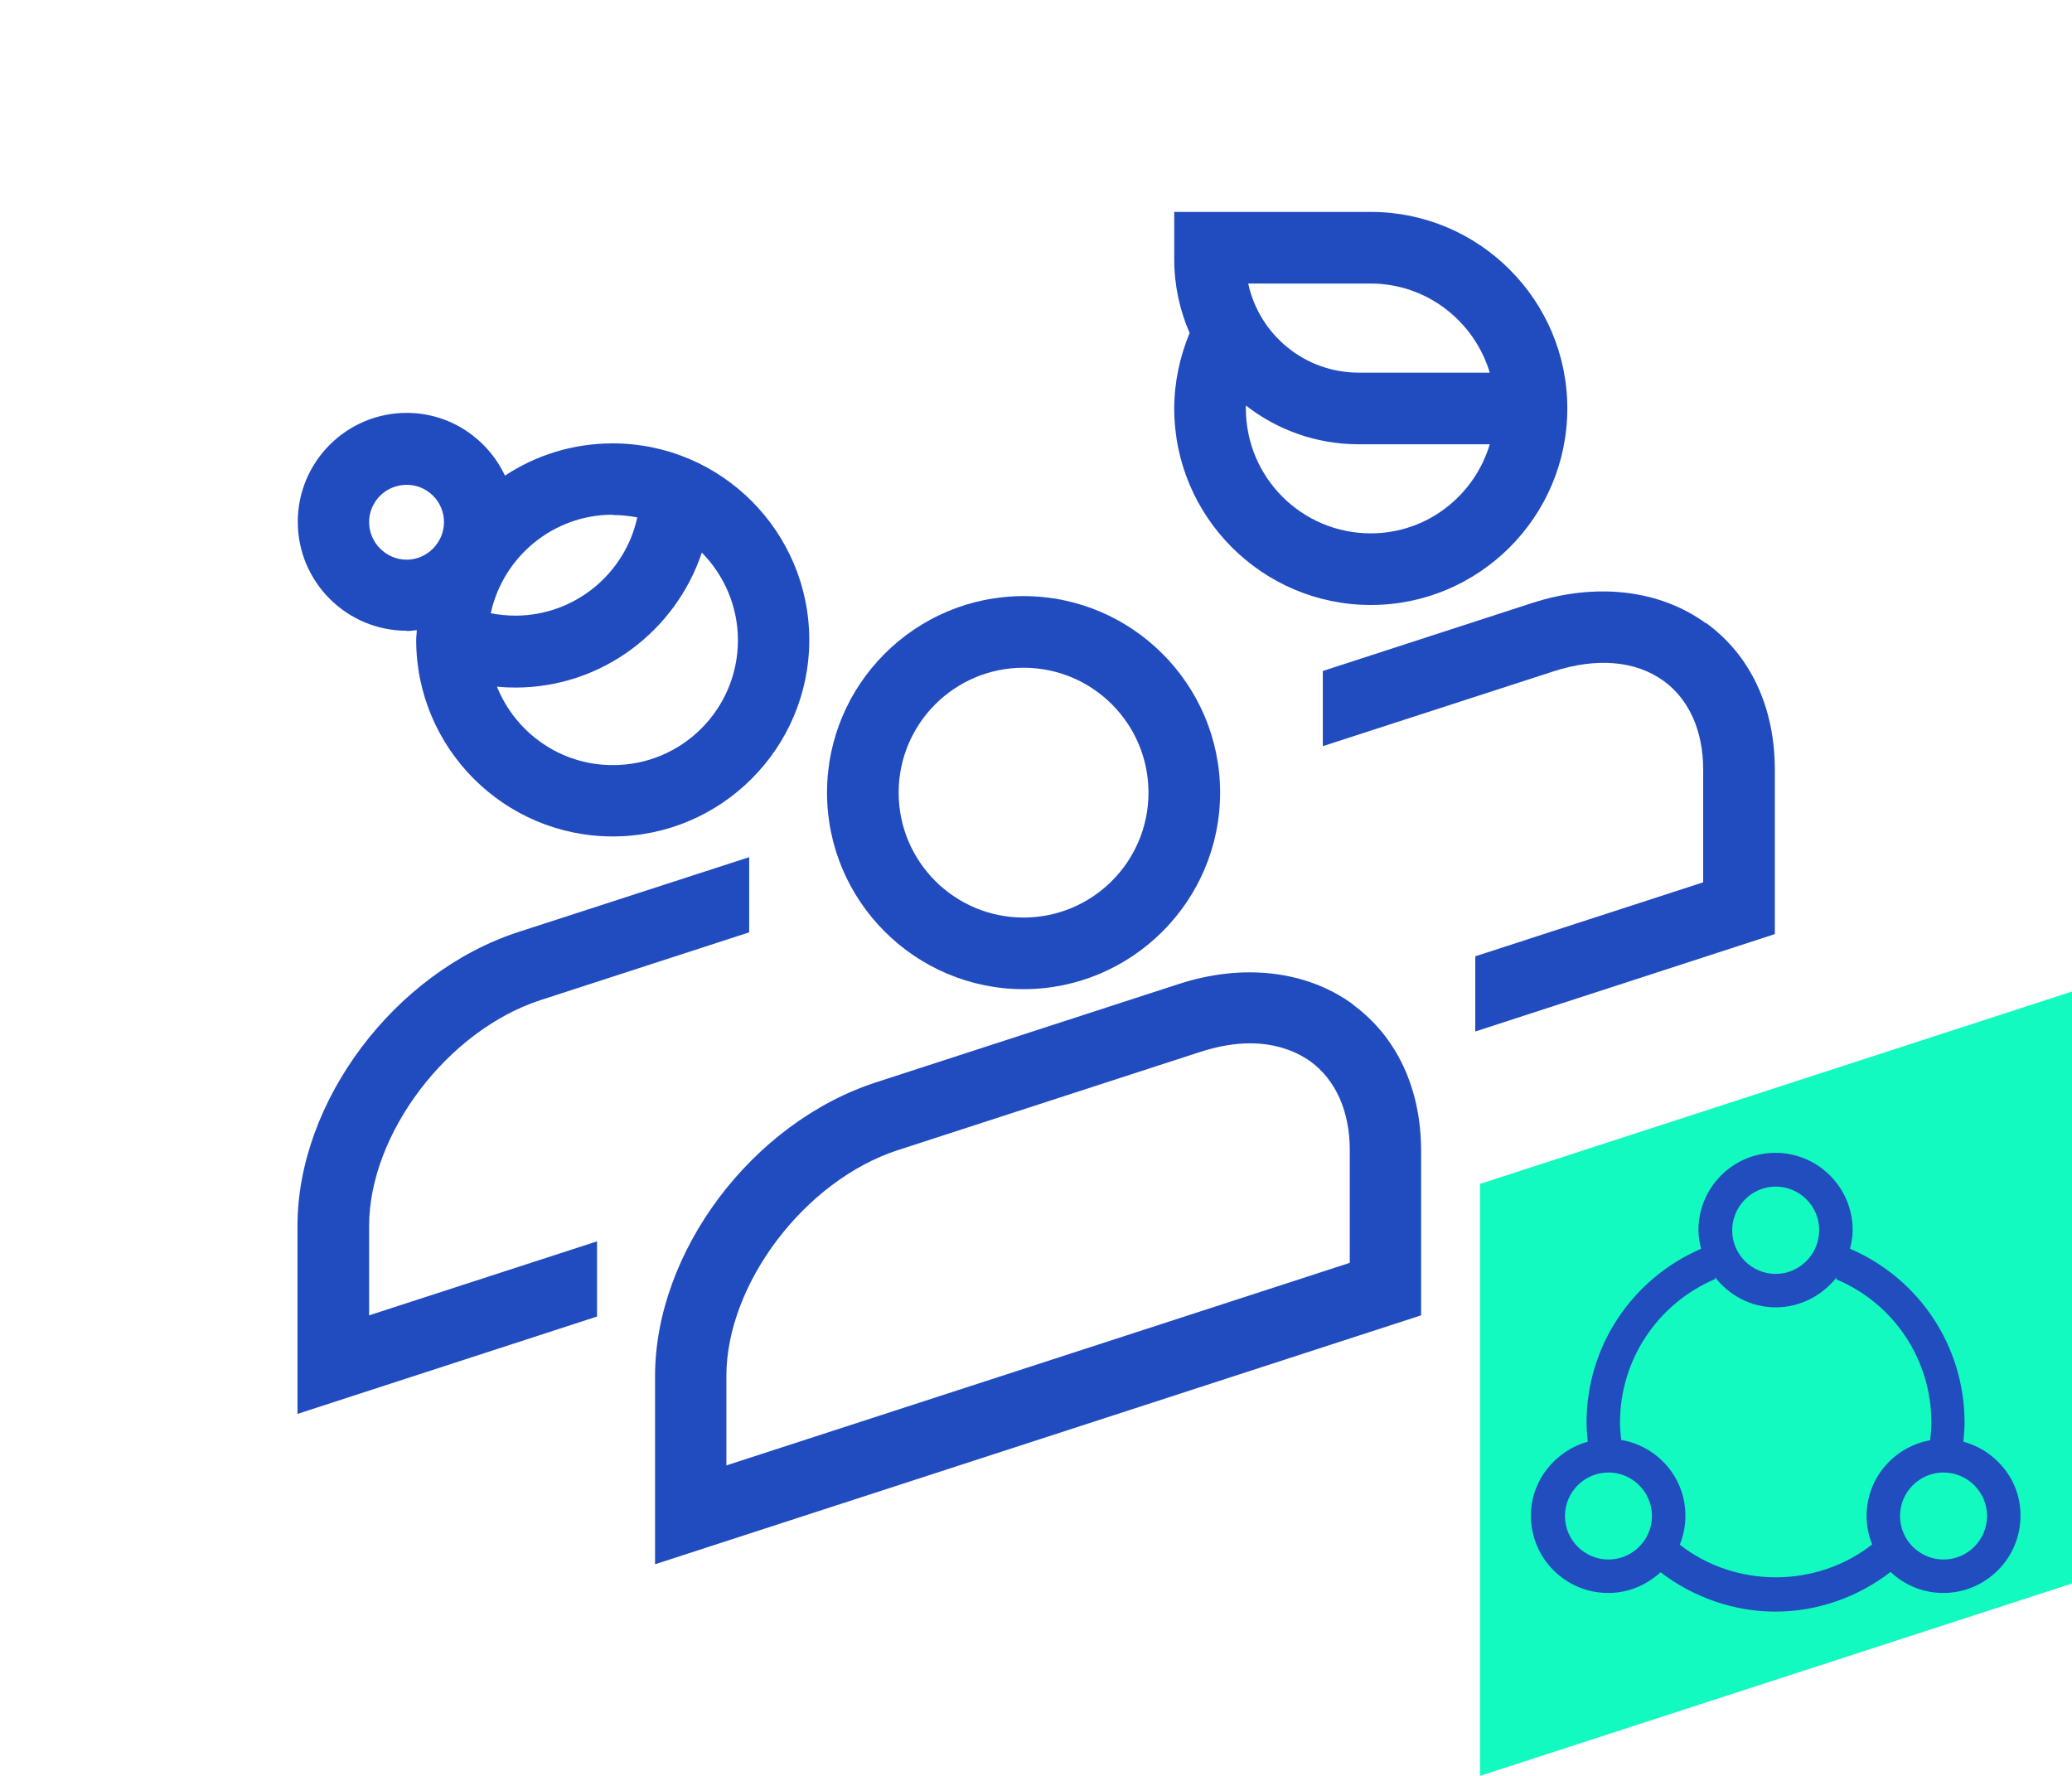
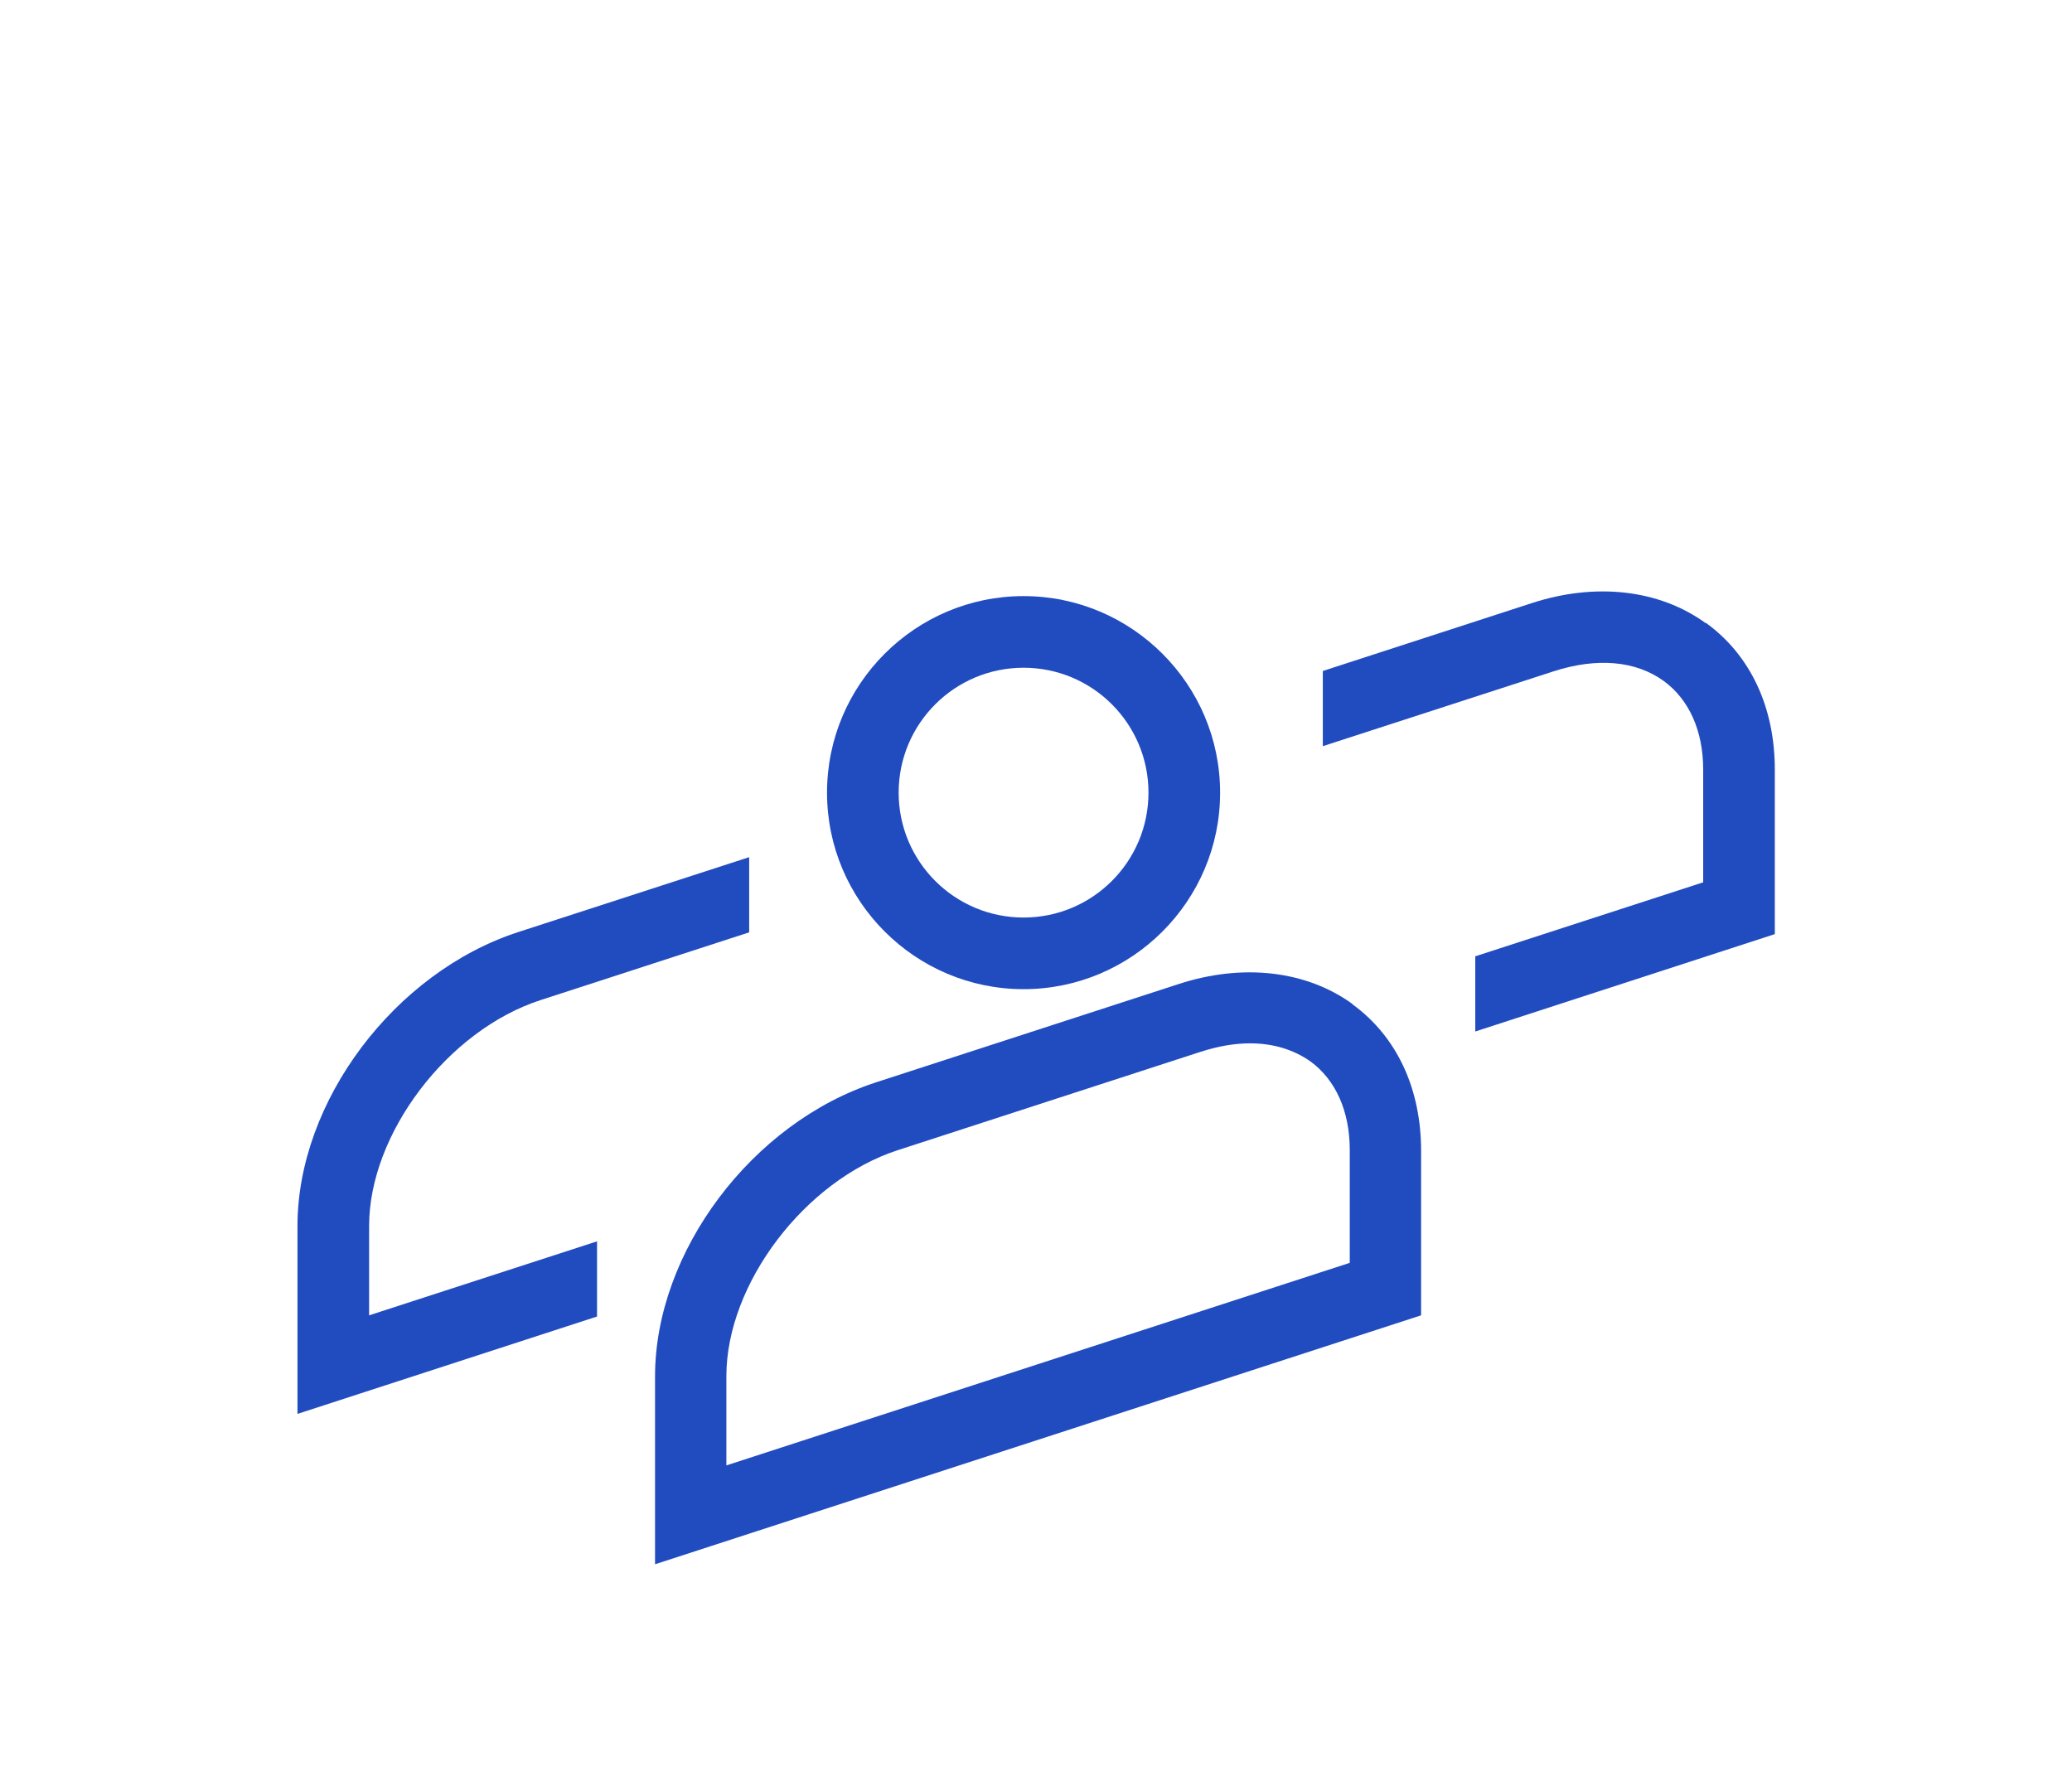
<svg xmlns="http://www.w3.org/2000/svg" width="70" height="60" viewBox="0 0 70 60" fill="none">
  <g clip-path="url(#clip0_114_640)">
    <path d="M70 53.5L50 60V40L70 33.5V53.5Z" fill="#12FABF" />
-     <path d="M66.33 48.71C66.35 48.5 66.37 48.28 66.37 48.06C66.37 45.5 64.85 43.2 62.5 42.19C62.55 41.99 62.59 41.78 62.59 41.56C62.59 40.12 61.42 38.95 59.98 38.95C58.54 38.95 57.38 40.13 57.38 41.56C57.38 41.78 57.42 41.99 57.47 42.19C55.12 43.21 53.6 45.5 53.6 48.06C53.6 48.28 53.62 48.5 53.64 48.71C52.54 49.02 51.72 50.02 51.72 51.21C51.72 52.65 52.89 53.82 54.33 53.82C55.02 53.82 55.63 53.55 56.1 53.12C57.21 53.97 58.58 54.45 59.98 54.45C61.38 54.45 62.76 53.97 63.87 53.11C64.34 53.55 64.96 53.82 65.65 53.82C67.09 53.82 68.26 52.65 68.26 51.21C68.27 50.02 67.44 49.01 66.33 48.71ZM59.99 40.09C60.8 40.09 61.46 40.75 61.46 41.56C61.46 42.37 60.8 43.04 59.99 43.04C59.18 43.04 58.52 42.38 58.52 41.57C58.52 40.76 59.18 40.09 59.99 40.09ZM54.34 52.69C53.53 52.69 52.87 52.03 52.87 51.22C52.87 50.41 53.53 49.75 54.34 49.75C55.15 49.75 55.81 50.41 55.81 51.22C55.81 52.03 55.15 52.69 54.34 52.69ZM56.75 52.19C56.87 51.89 56.94 51.56 56.94 51.21C56.94 49.92 56 48.86 54.77 48.65C54.75 48.46 54.73 48.26 54.73 48.06C54.73 45.94 56 44.04 57.95 43.21L57.93 43.14C58.41 43.76 59.15 44.17 59.99 44.17C60.83 44.17 61.58 43.76 62.06 43.14L62.03 43.22C63.99 44.04 65.25 45.94 65.25 48.07C65.25 48.27 65.23 48.47 65.21 48.66C63.99 48.88 63.06 49.94 63.06 51.22C63.06 51.56 63.13 51.88 63.25 52.18C61.37 53.66 58.63 53.66 56.75 52.19ZM65.66 52.69C64.85 52.69 64.19 52.03 64.19 51.22C64.19 50.41 64.85 49.75 65.66 49.75C66.47 49.75 67.13 50.41 67.13 51.22C67.13 52.03 66.47 52.69 65.66 52.69Z" fill="#214DBF" />
  </g>
  <path d="M34.58 33.42C38.24 33.42 41.22 30.44 41.22 26.78C41.22 23.12 38.24 20.14 34.58 20.14C30.92 20.14 27.94 23.12 27.94 26.78C27.94 30.44 30.92 33.42 34.58 33.42ZM34.58 22.56C36.91 22.56 38.8 24.45 38.8 26.78C38.8 29.11 36.91 31 34.58 31C32.25 31 30.36 29.11 30.36 26.78C30.36 24.45 32.25 22.56 34.58 22.56Z" fill="#214CC0" />
-   <path d="M46.31 20.44C49.97 20.44 52.95 17.46 52.95 13.8C52.95 10.14 49.97 7.16 46.31 7.16H39.67V8.77C39.67 9.65 39.86 10.49 40.19 11.25C39.86 12.05 39.67 12.92 39.67 13.8C39.67 17.46 42.65 20.44 46.31 20.44ZM46.31 18.02C43.98 18.02 42.09 16.13 42.09 13.8C42.09 13.77 42.09 13.73 42.09 13.7C43.14 14.52 44.46 15.01 45.9 15.01H50.33C49.81 16.75 48.21 18.02 46.31 18.02ZM46.31 9.58C48.21 9.58 49.81 10.86 50.33 12.59H45.9C44.07 12.59 42.54 11.3 42.17 9.58H46.31Z" fill="#214CC0" />
-   <path d="M13.74 21.32C13.86 21.32 13.97 21.3 14.08 21.29C14.08 21.4 14.06 21.51 14.06 21.62C14.06 25.28 17.04 28.26 20.7 28.26C24.36 28.26 27.34 25.28 27.34 21.62C27.34 17.96 24.36 14.98 20.7 14.98C19.36 14.98 18.1 15.38 17.06 16.07C16.47 14.82 15.21 13.95 13.74 13.95C11.71 13.95 10.06 15.6 10.06 17.63C10.06 19.66 11.71 21.31 13.74 21.31V21.32ZM20.7 25.85C18.93 25.85 17.41 24.75 16.79 23.2C16.99 23.22 17.2 23.23 17.41 23.23C20.34 23.23 22.83 21.31 23.71 18.67C24.46 19.43 24.93 20.48 24.93 21.63C24.93 23.96 23.04 25.85 20.71 25.85H20.7ZM20.7 17.4C20.98 17.4 21.26 17.43 21.53 17.48C21.12 19.38 19.42 20.8 17.41 20.8C17.13 20.8 16.85 20.77 16.58 20.72C16.99 18.82 18.68 17.39 20.7 17.39V17.4ZM13.74 16.38C14.44 16.38 15 16.95 15 17.64C15 18.33 14.43 18.91 13.74 18.91C13.05 18.91 12.47 18.34 12.47 17.64C12.47 16.94 13.04 16.38 13.74 16.38Z" fill="#214CC0" />
  <path d="M45.69 33.92C44.13 32.79 41.98 32.54 39.81 33.25L29.59 36.57C25.41 37.93 22.13 42.29 22.13 46.5V52.85L48.01 44.44V38.88C48.01 36.78 47.19 35.02 45.69 33.93V33.92ZM45.59 42.67L24.54 49.51V46.49C24.54 43.38 27.19 39.88 30.33 38.86L40.55 35.54C41.14 35.35 41.7 35.25 42.23 35.25C43.01 35.25 43.7 35.46 44.27 35.86C45.12 36.48 45.6 37.54 45.6 38.85V42.66L45.59 42.67Z" fill="#214CC0" />
  <path d="M12.47 41.42C12.47 38.31 15.12 34.81 18.26 33.79L25.31 31.5V28.96L17.51 31.49C13.33 32.85 10.05 37.21 10.05 41.42V47.77L20.17 44.48V41.94L12.47 44.44V41.42Z" fill="#214CC0" />
  <path d="M57.62 21.05C56.06 19.92 53.91 19.67 51.74 20.38L44.69 22.67V25.21L52.49 22.68C53.95 22.21 55.26 22.32 56.21 23.01C57.06 23.63 57.54 24.69 57.54 26V29.81L49.84 32.31V34.85L59.96 31.56V26C59.96 23.9 59.14 22.14 57.64 21.05H57.62Z" fill="#214CC0" />
  <defs>
    <clipPath id="clip0_114_640">
-       <rect width="20" height="26.5" fill="white" transform="translate(50 33.5)" />
-     </clipPath>
+       </clipPath>
  </defs>
</svg>